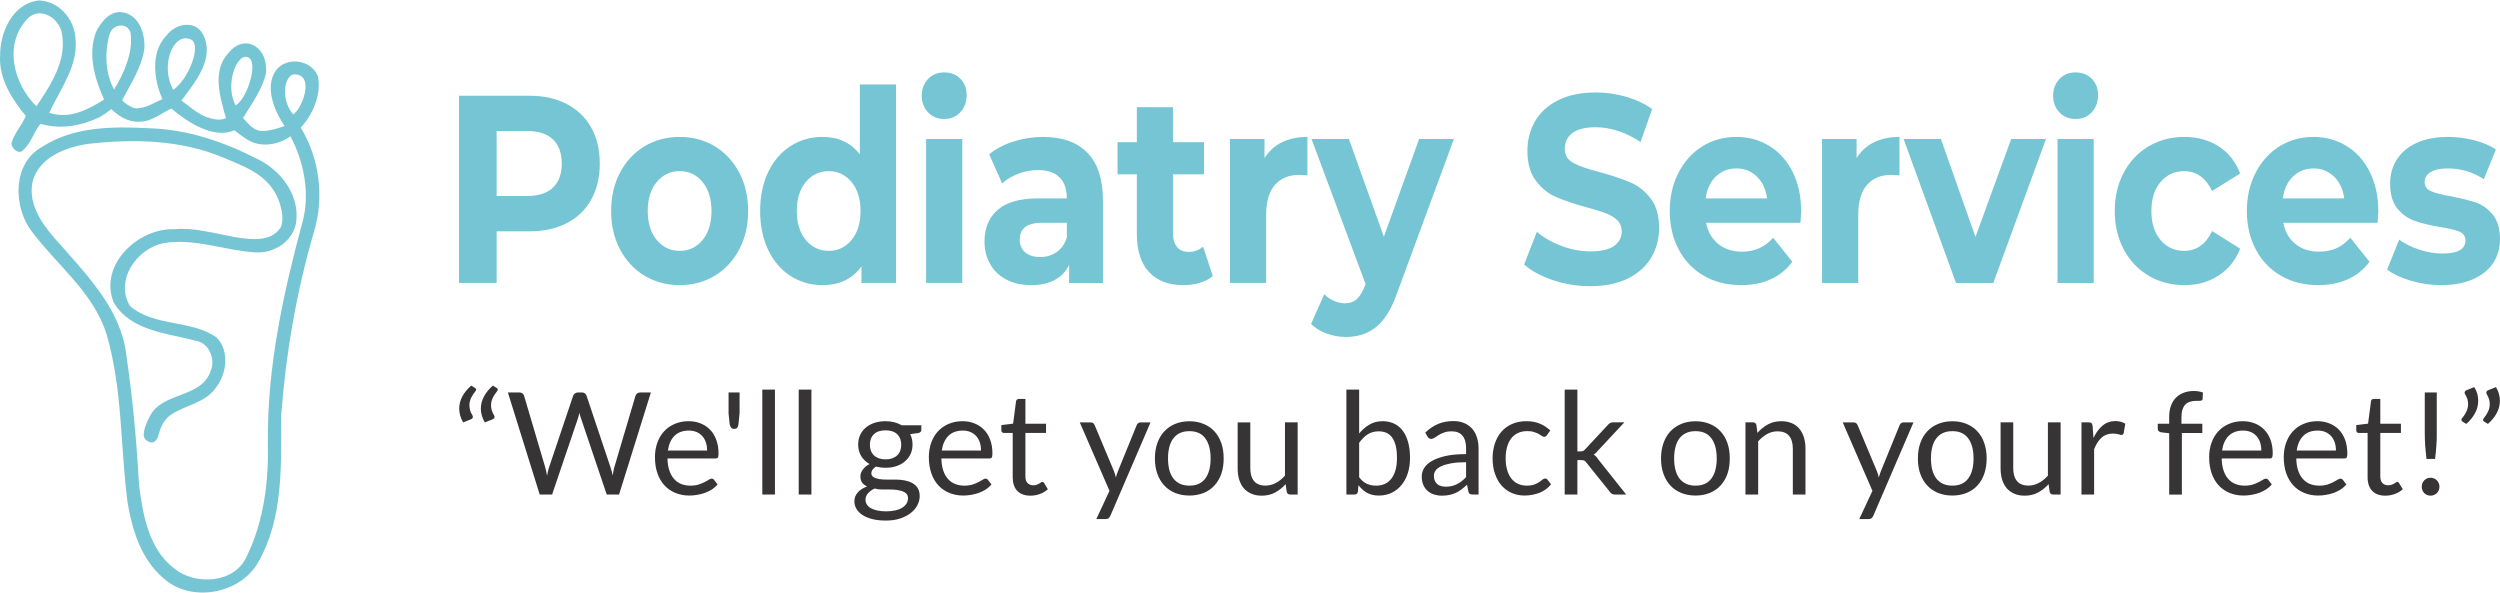
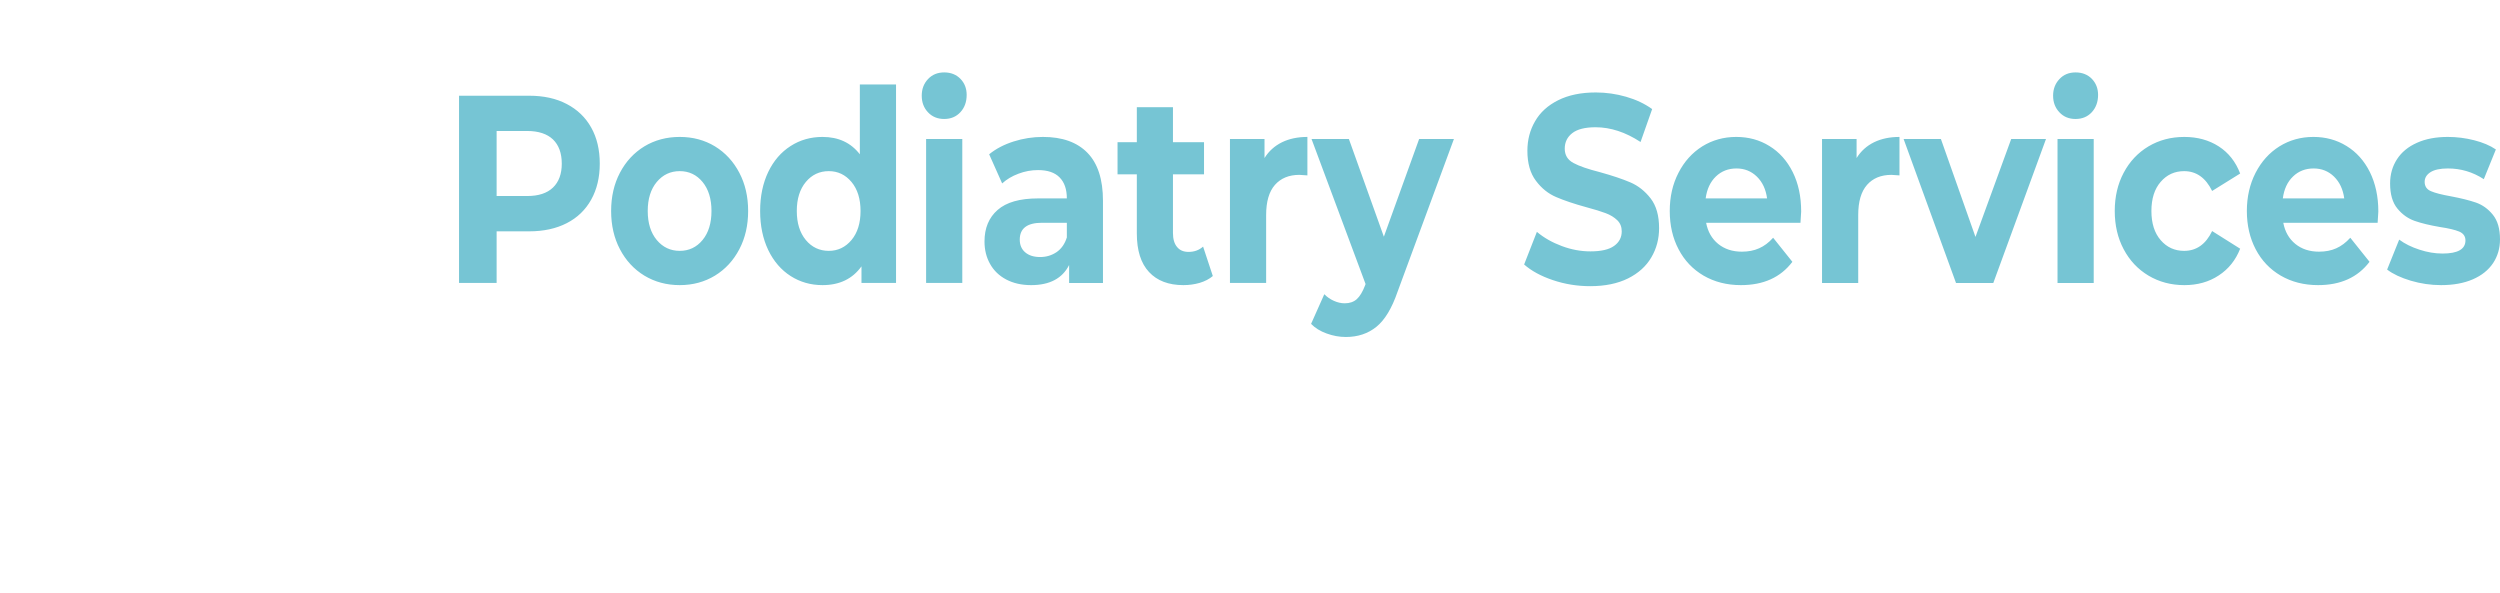
<svg xmlns="http://www.w3.org/2000/svg" xml:space="preserve" width="430px" height="102px" version="1.0" style="shape-rendering:geometricPrecision; text-rendering:geometricPrecision; image-rendering:optimizeQuality; fill-rule:evenodd; clip-rule:evenodd" viewBox="0 0 429 101.61">
  <defs>
    <style type="text/css">
   
    .fil1 {fill:#373435;fill-rule:nonzero}
    .fil0 {fill:#76C5D4;fill-rule:nonzero}
   
  </style>
  </defs>
  <g id="Layer_x0020_1">
-     <path class="fil0" d="M0.02 9.46c-0.03,-4.04 2.17,-8.96 6.66,-9.46 3.33,0.1 6,3.07 6.26,6.32 0.59,4.78 -2.56,8.83 -4.49,12.95 3.39,1.17 6.6,-0.49 9.41,-2.26 -1.6,-3.56 -2.81,-7.66 -1.42,-11.51 0.85,-1.81 2.58,-3.99 4.86,-3.41 2.67,0.58 3.64,3.81 3.47,6.22 -0.46,3.16 -2.37,6.06 -3.82,8.82 0.46,0.53 1.82,1.44 2.51,1.4 1.74,-0.11 2.82,-0.9 4.41,-1.6 -1.38,-3.06 -2.2,-8 0.77,-11 1.5,-1.96 4.82,-2.63 6.18,-0.14 2.14,4.12 -1.33,8.22 -3.69,11.4 1.37,0.96 2.81,2.33 4.48,2.88 0.99,0.32 2.15,0.59 3.16,0.13 -0.98,-3.59 -2.46,-8.08 0.45,-11.21 1.18,-1.5 2.92,-2.06 4.37,-1.24 1.64,0.92 2.14,2.67 2.08,4.63 -0.58,2.79 -2.53,5.41 -3.97,7.8 0.79,0.81 1.42,1.71 2.47,2.08 1.26,0.45 3.47,-0.3 4.66,-0.71 -1.29,-1.91 -3.73,-6.46 -1.42,-9.62 1.83,-2.33 5.99,-1.79 7.14,1.06 0.68,3.32 -1.05,6.8 -2.94,8.84 3.21,5.27 4.06,11.92 2.28,17.83 -3.02,10.33 -4.86,20.99 -5.65,31.71 0.01,8.44 0.4,17.5 -3.95,25.07 -3.14,5.48 -11.57,6.96 -16.26,2.69 -3.8,-3.21 -5.33,-8.22 -6.14,-12.94 -1.24,-9.58 -0.86,-19.44 -3.57,-28.79 -2.22,-7.3 -8.6,-12 -12.98,-17.9 -3.09,-4.2 -3.19,-11.57 1.84,-14.34 5.47,-3.57 12.28,-3.56 18.55,-3.22 6.53,0.19 12.84,2.38 18.6,5.35 3.87,1.91 7,6.02 6.52,10.5 -0.34,3.39 -3.73,5.67 -7,5.44 -5.28,-0.29 -10.44,-2.49 -15.78,-1.58 -4.59,0.9 -8.45,6.4 -5.74,10.81 4.18,3.57 10.43,2.28 14.85,5.38 2.3,2.4 1.72,6.37 -0.27,8.78 -1.91,2.62 -5.5,2.85 -7.95,4.75 -2.09,2.02 -1.3,3.48 -2.49,4.35 -0.6,0.44 -1.71,-0.25 -1.8,-1 -0.1,-0.88 0.52,-2.46 1,-3.27 2.03,-4.34 8.92,-3.1 10.48,-7.88 0.88,-1.98 -0.28,-4.84 -2.56,-5.17 -4.97,-1.33 -11.13,-1.64 -14.08,-6.56 -2.61,-6.46 4.23,-12.86 10.49,-12.58 6.2,-0.7 14.9,4.28 18.07,-0.17 0.88,-1.23 0.19,-4.8 -1.34,-6.82 -1.99,-2.86 -5.46,-4.05 -8.53,-5.35 -7.24,-3.03 -15.29,-3.17 -22.97,-2.32 -3.89,0.56 -8.48,2.25 -9.63,6.45 -0.93,4.29 2.11,7.98 4.82,10.93 4.79,5.46 10.33,11.2 11.24,18.75 1.1,7.43 1.78,14.92 2.2,22.42 0.65,5.09 1.63,10.86 5.91,14.23 3.62,3.06 10.49,2.74 12.57,-1.99 2.97,-6.06 3.79,-12.98 3.63,-19.67 -0.13,-12.84 2.65,-25.52 5.98,-37.86 1.26,-4.78 0.21,-10.2 -2.11,-14.54 -1.47,1.09 -3.7,1.72 -5.69,1.27 -1.53,-0.35 -2.69,-1.38 -3.94,-2.31 -3.44,1.53 -7.83,-1.22 -10.81,-3.73 -1.69,0.79 -3.03,1.98 -4.88,2.22 -1.8,0.23 -3.51,-0.29 -5.42,-2.12 -0.56,0.45 -1.31,0.98 -2.01,1.39 -3.23,1.5 -6.7,2.15 -10.16,1.13 -1.39,1.86 -1.39,2.99 -3,4.57 -0.83,0.81 -2.14,-0.6 -1.94,-1.33 0.4,-1.5 1.86,-3.15 2.44,-4.59 -2.32,-2.8 -4.66,-6.37 -4.41,-10.36zm4.61 -6.23c-4.1,4.46 -2.21,11.19 1.62,14.93 2.49,-3.68 5.31,-7.97 4.34,-12.65 -0.47,-2.5 -3.8,-4.64 -5.96,-2.28zm14.19 2.53c-0.9,2.98 -0.76,6.92 0.77,9.52 1.73,-2.87 3.3,-6.42 2.81,-9.77 -0.62,-1.88 -3.16,-1.38 -3.58,0.25zm10.92 9.58c2.74,-1.94 4.9,-7.82 3.02,-8.65 -3.07,-1.35 -5.33,4.58 -3.02,8.65zm12.67 -5.64c-1.95,-0.46 -3.81,5.01 -1.97,8.31 2.05,-1.19 4.09,-7.81 1.97,-8.31zm8.16 2.98c-1.76,-0.05 -2.52,4.31 -0.25,6.88 1.56,-1.02 3.73,-6.79 0.25,-6.88z" />
    <g id="_2087241281312">
      <path class="fil0" d="M90.83 16.35c2.46,0 4.61,0.47 6.42,1.42 1.82,0.95 3.22,2.29 4.2,4.04 0.98,1.74 1.47,3.81 1.47,6.2 0,2.35 -0.49,4.41 -1.47,6.17 -0.98,1.76 -2.38,3.11 -4.2,4.04 -1.81,0.93 -3.96,1.4 -6.42,1.4l-5.61 0 0 8.86 -6.45 0 0 -32.13 12.06 0zm-0.36 17.21c1.93,0 3.41,-0.48 4.42,-1.45 1,-0.96 1.51,-2.33 1.51,-4.1 0,-1.81 -0.51,-3.19 -1.51,-4.16 -1.01,-0.96 -2.49,-1.45 -4.42,-1.45l-5.25 0 0 11.16 5.25 0zm26.17 15.29c-2.25,0 -4.28,-0.55 -6.07,-1.63 -1.78,-1.09 -3.18,-2.6 -4.19,-4.53 -1.01,-1.92 -1.51,-4.11 -1.51,-6.56 0,-2.45 0.5,-4.64 1.51,-6.56 1.01,-1.93 2.41,-3.44 4.19,-4.53 1.79,-1.08 3.82,-1.62 6.07,-1.62 2.26,0 4.27,0.54 6.05,1.62 1.78,1.09 3.17,2.6 4.18,4.53 1.01,1.92 1.51,4.11 1.51,6.56 0,2.45 -0.5,4.64 -1.51,6.56 -1.01,1.93 -2.4,3.44 -4.18,4.53 -1.78,1.08 -3.79,1.63 -6.05,1.63zm0 -5.88c1.59,0 2.9,-0.62 3.92,-1.86 1.02,-1.24 1.53,-2.9 1.53,-4.98 0,-2.08 -0.51,-3.74 -1.53,-4.98 -1.02,-1.24 -2.33,-1.86 -3.92,-1.86 -1.59,0 -2.9,0.62 -3.94,1.86 -1.03,1.24 -1.55,2.9 -1.55,4.98 0,2.08 0.52,3.74 1.55,4.98 1.04,1.24 2.35,1.86 3.94,1.86zm37.12 -28.55l0 34.06 -5.93 0 0 -2.85c-1.54,2.15 -3.77,3.22 -6.69,3.22 -2.01,0 -3.84,-0.52 -5.47,-1.56 -1.63,-1.05 -2.91,-2.53 -3.84,-4.46 -0.92,-1.93 -1.39,-4.16 -1.39,-6.7 0,-2.54 0.47,-4.77 1.39,-6.7 0.93,-1.93 2.21,-3.41 3.84,-4.45 1.63,-1.05 3.46,-1.56 5.47,-1.56 2.74,0 4.87,0.99 6.41,2.98l0 -11.98 6.21 0zm-11.54 28.55c1.56,0 2.86,-0.62 3.9,-1.86 1.03,-1.24 1.55,-2.9 1.55,-4.98 0,-2.08 -0.52,-3.74 -1.55,-4.98 -1.04,-1.24 -2.34,-1.86 -3.9,-1.86 -1.59,0 -2.91,0.62 -3.94,1.86 -1.03,1.24 -1.55,2.9 -1.55,4.98 0,2.08 0.52,3.74 1.55,4.98 1.03,1.24 2.35,1.86 3.94,1.86zm16.7 -19.19l6.21 0 0 24.7 -6.21 0 0 -24.7zm3.11 -3.44c-1.14,0 -2.07,-0.38 -2.79,-1.15 -0.72,-0.76 -1.07,-1.71 -1.07,-2.84 0,-1.14 0.35,-2.08 1.07,-2.85 0.72,-0.77 1.65,-1.15 2.79,-1.15 1.14,0 2.06,0.37 2.78,1.1 0.72,0.74 1.07,1.66 1.07,2.76 0,1.19 -0.35,2.18 -1.07,2.96 -0.72,0.78 -1.64,1.17 -2.78,1.17zm16.94 3.08c3.31,0 5.86,0.9 7.64,2.73 1.77,1.82 2.66,4.56 2.66,8.24l0 14.09 -5.81 0 0 -3.08c-1.16,2.3 -3.34,3.45 -6.52,3.45 -1.65,0 -3.07,-0.33 -4.28,-0.97 -1.21,-0.64 -2.13,-1.53 -2.76,-2.66 -0.64,-1.13 -0.96,-2.42 -0.96,-3.86 0,-2.29 0.75,-4.1 2.25,-5.41 1.5,-1.32 3.81,-1.98 6.94,-1.98l4.94 0c0,-1.56 -0.41,-2.76 -1.24,-3.6 -0.82,-0.84 -2.05,-1.26 -3.7,-1.26 -1.14,0 -2.26,0.2 -3.36,0.62 -1.1,0.41 -2.04,0.97 -2.8,1.67l-2.23 -5c1.16,-0.95 2.56,-1.68 4.2,-2.2 1.63,-0.52 3.3,-0.78 5.03,-0.78zm-0.48 20.61c1.06,0 2,-0.29 2.83,-0.85 0.82,-0.57 1.4,-1.4 1.75,-2.51l0 -2.52 -4.26 0c-2.55,0 -3.82,0.96 -3.82,2.89 0,0.92 0.31,1.65 0.93,2.18 0.63,0.54 1.48,0.81 2.57,0.81zm29.63 3.26c-0.6,0.51 -1.35,0.9 -2.24,1.17 -0.89,0.26 -1.83,0.39 -2.81,0.39 -2.54,0 -4.51,-0.75 -5.9,-2.25 -1.4,-1.5 -2.09,-3.71 -2.09,-6.61l0 -10.15 -3.31 0 0 -5.51 3.31 0 0 -6.01 6.2 0 0 6.01 5.33 0 0 5.51 -5.33 0 0 10.05c0,1.05 0.23,1.85 0.7,2.41 0.46,0.57 1.12,0.85 1.97,0.85 0.98,0 1.82,-0.3 2.5,-0.91l1.67 5.05zm8.87 -20.25c0.74,-1.19 1.75,-2.09 3.01,-2.71 1.25,-0.61 2.71,-0.91 4.35,-0.91l0 6.6c-0.69,-0.06 -1.15,-0.09 -1.39,-0.09 -1.78,0 -3.17,0.58 -4.18,1.72 -1.01,1.15 -1.51,2.87 -1.51,5.17l0 11.66 -6.21 0 0 -24.7 5.93 0 0 3.26zm32.5 -3.26l-9.67 26.21c-0.98,2.85 -2.19,4.85 -3.64,6.02 -1.44,1.16 -3.19,1.74 -5.23,1.74 -1.11,0 -2.21,-0.2 -3.3,-0.6 -1.09,-0.39 -1.98,-0.94 -2.67,-1.65l2.27 -5.09c0.48,0.49 1.03,0.87 1.65,1.14 0.62,0.28 1.24,0.42 1.85,0.42 0.85,0 1.54,-0.24 2.07,-0.71 0.53,-0.48 1.01,-1.27 1.43,-2.37l0.08 -0.23 -9.27 -24.88 6.41 0 6 16.76 6.05 -16.76 5.97 0zm23.39 25.25c-2.2,0 -4.33,-0.34 -6.38,-1.03 -2.06,-0.69 -3.71,-1.59 -4.96,-2.69l2.19 -5.6c1.2,1.01 2.62,1.82 4.26,2.43 1.64,0.62 3.29,0.92 4.93,0.92 1.83,0 3.19,-0.31 4.06,-0.94 0.88,-0.63 1.31,-1.46 1.31,-2.5 0,-0.77 -0.25,-1.4 -0.77,-1.91 -0.52,-0.5 -1.18,-0.91 -1.99,-1.21 -0.81,-0.31 -1.9,-0.64 -3.28,-1.01 -2.12,-0.58 -3.86,-1.17 -5.21,-1.75 -1.36,-0.58 -2.52,-1.51 -3.48,-2.8 -0.97,-1.28 -1.46,-3 -1.46,-5.14 0,-1.87 0.44,-3.56 1.32,-5.07 0.87,-1.52 2.19,-2.72 3.95,-3.6 1.77,-0.89 3.92,-1.34 6.47,-1.34 1.78,0 3.51,0.25 5.21,0.74 1.7,0.49 3.18,1.19 4.46,2.11l-1.99 5.65c-2.58,-1.69 -5.15,-2.53 -7.72,-2.53 -1.81,0 -3.14,0.34 -4,1.01 -0.86,0.67 -1.29,1.56 -1.29,2.66 0,1.11 0.49,1.92 1.49,2.46 0.99,0.54 2.51,1.06 4.56,1.58 2.12,0.59 3.85,1.17 5.21,1.75 1.35,0.58 2.51,1.5 3.48,2.75 0.97,1.26 1.45,2.96 1.45,5.1 0,1.83 -0.44,3.51 -1.33,5.02 -0.89,1.52 -2.22,2.72 -4,3.61 -1.78,0.88 -3.94,1.33 -6.49,1.33zm36.2 -12.81c0,0.09 -0.04,0.74 -0.12,1.93l-16.19 0c0.29,1.53 0.98,2.74 2.07,3.63 1.09,0.88 2.44,1.33 4.06,1.33 1.11,0 2.1,-0.19 2.96,-0.58 0.87,-0.38 1.67,-0.98 2.41,-1.81l3.3 4.13c-2.01,2.67 -4.96,4 -8.83,4 -2.41,0 -4.55,-0.55 -6.41,-1.63 -1.85,-1.09 -3.29,-2.6 -4.29,-4.53 -1.01,-1.92 -1.51,-4.11 -1.51,-6.56 0,-2.42 0.49,-4.6 1.49,-6.54 0.99,-1.94 2.36,-3.46 4.09,-4.55 1.74,-1.08 3.69,-1.62 5.83,-1.62 2.1,0 4,0.51 5.69,1.56 1.7,1.04 3.03,2.53 4,4.47 0.97,1.95 1.45,4.2 1.45,6.77zm-11.1 -7.39c-1.4,0 -2.58,0.46 -3.54,1.38 -0.95,0.92 -1.54,2.17 -1.75,3.76l10.54 0c-0.21,-1.56 -0.79,-2.8 -1.75,-3.74 -0.95,-0.93 -2.12,-1.4 -3.5,-1.4zm20.61 -1.79c0.74,-1.19 1.74,-2.09 3,-2.71 1.26,-0.61 2.71,-0.91 4.36,-0.91l0 6.6c-0.69,-0.06 -1.16,-0.09 -1.39,-0.09 -1.78,0 -3.18,0.58 -4.18,1.72 -1.01,1.15 -1.51,2.87 -1.51,5.17l0 11.66 -6.21 0 0 -24.7 5.93 0 0 3.26zm32.5 -3.26l-9.04 24.7 -6.4 0 -8.99 -24.7 6.4 0 5.93 16.8 6.13 -16.8 5.97 0zm1.98 0l6.21 0 0 24.7 -6.21 0 0 -24.7zm3.1 -3.44c-1.14,0 -2.07,-0.38 -2.78,-1.15 -0.72,-0.76 -1.08,-1.71 -1.08,-2.84 0,-1.14 0.36,-2.08 1.08,-2.85 0.71,-0.77 1.64,-1.15 2.78,-1.15 1.14,0 2.07,0.37 2.79,1.1 0.71,0.74 1.07,1.66 1.07,2.76 0,1.19 -0.36,2.18 -1.07,2.96 -0.72,0.78 -1.65,1.17 -2.79,1.17zm18.66 28.51c-2.29,0 -4.33,-0.55 -6.15,-1.63 -1.82,-1.09 -3.24,-2.6 -4.26,-4.53 -1.02,-1.92 -1.53,-4.11 -1.53,-6.56 0,-2.45 0.51,-4.64 1.53,-6.56 1.02,-1.93 2.44,-3.44 4.26,-4.53 1.82,-1.08 3.86,-1.62 6.15,-1.62 2.25,0 4.22,0.54 5.9,1.62 1.69,1.09 2.91,2.64 3.68,4.66l-4.81 2.99c-1.11,-2.27 -2.72,-3.4 -4.81,-3.4 -1.62,0 -2.96,0.61 -4.02,1.84 -1.06,1.22 -1.59,2.89 -1.59,5 0,2.11 0.53,3.78 1.59,5 1.06,1.23 2.4,1.84 4.02,1.84 2.12,0 3.72,-1.13 4.81,-3.4l4.81 3.03c-0.77,1.96 -1.99,3.49 -3.68,4.59 -1.68,1.11 -3.65,1.66 -5.9,1.66zm33.29 -12.63c0,0.09 -0.04,0.74 -0.12,1.93l-16.19 0c0.29,1.53 0.98,2.74 2.07,3.63 1.08,0.88 2.44,1.33 4.06,1.33 1.11,0 2.1,-0.19 2.96,-0.58 0.86,-0.38 1.66,-0.98 2.41,-1.81l3.3 4.13c-2.02,2.67 -4.96,4 -8.83,4 -2.42,0 -4.55,-0.55 -6.41,-1.63 -1.86,-1.09 -3.29,-2.6 -4.3,-4.53 -1,-1.92 -1.51,-4.11 -1.51,-6.56 0,-2.42 0.5,-4.6 1.49,-6.54 1,-1.94 2.36,-3.46 4.1,-4.55 1.74,-1.08 3.68,-1.62 5.83,-1.62 2.1,0 3.99,0.51 5.69,1.56 1.7,1.04 3.03,2.53 4,4.47 0.96,1.95 1.45,4.2 1.45,6.77zm-11.1 -7.39c-1.41,0 -2.59,0.46 -3.54,1.38 -0.96,0.92 -1.54,2.17 -1.75,3.76l10.54 0c-0.21,-1.56 -0.79,-2.8 -1.75,-3.74 -0.95,-0.93 -2.12,-1.4 -3.5,-1.4zm21.88 20.02c-1.78,0 -3.52,-0.26 -5.22,-0.76 -1.69,-0.51 -3.05,-1.14 -4.05,-1.91l2.07 -5.14c0.95,0.71 2.1,1.28 3.46,1.72 1.35,0.45 2.68,0.67 3.98,0.67 2.62,0 3.93,-0.75 3.93,-2.25 0,-0.7 -0.35,-1.21 -1.07,-1.52 -0.72,-0.3 -1.82,-0.56 -3.3,-0.78 -1.75,-0.3 -3.2,-0.65 -4.34,-1.05 -1.14,-0.4 -2.13,-1.1 -2.96,-2.11 -0.84,-1.01 -1.26,-2.45 -1.26,-4.32 0,-1.56 0.4,-2.94 1.18,-4.15 0.78,-1.21 1.92,-2.15 3.42,-2.82 1.5,-0.68 3.27,-1.01 5.31,-1.01 1.51,0 3.02,0.19 4.52,0.57 1.49,0.38 2.74,0.91 3.72,1.58l-2.07 5.1c-1.89,-1.23 -3.94,-1.84 -6.17,-1.84 -1.33,0 -2.32,0.22 -2.98,0.64 -0.67,0.43 -1,0.98 -1,1.66 0,0.76 0.36,1.3 1.08,1.6 0.71,0.31 1.85,0.6 3.42,0.88 1.75,0.33 3.18,0.69 4.29,1.07 1.12,0.39 2.09,1.08 2.91,2.09 0.82,1.01 1.23,2.42 1.23,4.23 0,1.53 -0.4,2.89 -1.19,4.08 -0.8,1.19 -1.96,2.12 -3.48,2.78 -1.53,0.66 -3.34,0.99 -5.43,0.99z" />
-       <path class="fil1" d="M79.48 72.41c-0.23,-0.39 -0.4,-0.79 -0.51,-1.18 -0.11,-0.4 -0.17,-0.79 -0.17,-1.18 0,-0.73 0.18,-1.43 0.54,-2.11 0.37,-0.67 0.87,-1.29 1.52,-1.85l0.67 0.42c0.07,0.04 0.12,0.08 0.14,0.13 0.02,0.05 0.02,0.1 0.02,0.15 0,0.11 -0.04,0.21 -0.12,0.29 -0.13,0.16 -0.25,0.34 -0.38,0.51 -0.12,0.18 -0.23,0.37 -0.33,0.57 -0.1,0.2 -0.17,0.41 -0.23,0.63 -0.06,0.22 -0.08,0.45 -0.08,0.7 0,0.26 0.04,0.53 0.11,0.81 0.08,0.27 0.21,0.57 0.4,0.88 0.05,0.09 0.08,0.18 0.08,0.28 0,0.19 -0.11,0.33 -0.33,0.41l-1.33 0.54zm292.75 12.39l0 -10.53 -1.37 -0.16c-0.17,-0.04 -0.31,-0.11 -0.42,-0.19 -0.11,-0.09 -0.17,-0.21 -0.17,-0.38l0 -0.9 1.96 0 0 -1.19c0,-0.71 0.1,-1.34 0.3,-1.89 0.2,-0.55 0.48,-1.01 0.85,-1.38 0.37,-0.38 0.82,-0.67 1.34,-0.86 0.52,-0.2 1.1,-0.3 1.76,-0.3 0.55,0 1.06,0.09 1.54,0.26l-0.05 1.09c-0.01,0.16 -0.08,0.26 -0.21,0.29 -0.13,0.03 -0.31,0.05 -0.55,0.05l-0.38 0c-0.37,0 -0.71,0.05 -1.02,0.15 -0.3,0.09 -0.57,0.25 -0.79,0.47 -0.22,0.22 -0.38,0.5 -0.5,0.86 -0.12,0.36 -0.18,0.8 -0.18,1.32l0 1.13 3.58 0 0 1.59 -3.51 0 0 10.57 -2.18 0zm12.64 -12.6c0.74,0 1.42,0.13 2.05,0.38 0.63,0.25 1.17,0.6 1.62,1.07 0.46,0.47 0.82,1.05 1.08,1.74 0.25,0.69 0.38,1.47 0.38,2.36 0,0.34 -0.04,0.57 -0.11,0.68 -0.08,0.12 -0.21,0.17 -0.42,0.17l-8.23 0c0.02,0.78 0.12,1.47 0.32,2.05 0.19,0.58 0.46,1.06 0.8,1.45 0.35,0.39 0.75,0.68 1.23,0.87 0.47,0.19 1,0.29 1.58,0.29 0.55,0 1.02,-0.07 1.42,-0.19 0.39,-0.13 0.73,-0.27 1.01,-0.42 0.29,-0.14 0.53,-0.28 0.72,-0.4 0.19,-0.13 0.35,-0.19 0.49,-0.19 0.18,0 0.32,0.07 0.42,0.2l0.61 0.8c-0.27,0.32 -0.59,0.6 -0.97,0.85 -0.37,0.24 -0.77,0.43 -1.2,0.59 -0.42,0.15 -0.87,0.26 -1.32,0.34 -0.46,0.08 -0.91,0.12 -1.36,0.12 -0.86,0 -1.64,-0.15 -2.36,-0.44 -0.72,-0.29 -1.34,-0.71 -1.87,-1.27 -0.53,-0.56 -0.94,-1.25 -1.23,-2.07 -0.29,-0.83 -0.44,-1.77 -0.44,-2.84 0,-0.86 0.13,-1.67 0.4,-2.42 0.26,-0.75 0.64,-1.4 1.14,-1.95 0.5,-0.55 1.1,-0.98 1.82,-1.29 0.72,-0.32 1.52,-0.48 2.42,-0.48zm0.05 1.61c-1.05,0 -1.88,0.31 -2.48,0.91 -0.61,0.61 -0.98,1.44 -1.13,2.52l6.73 0c0,-0.51 -0.07,-0.97 -0.2,-1.39 -0.14,-0.41 -0.35,-0.78 -0.61,-1.08 -0.27,-0.3 -0.6,-0.54 -0.99,-0.71 -0.38,-0.16 -0.83,-0.25 -1.32,-0.25zm12.75 -1.61c0.74,0 1.43,0.13 2.05,0.38 0.63,0.25 1.17,0.6 1.63,1.07 0.45,0.47 0.81,1.05 1.07,1.74 0.25,0.69 0.38,1.47 0.38,2.36 0,0.34 -0.04,0.57 -0.11,0.68 -0.07,0.12 -0.21,0.17 -0.42,0.17l-8.23 0c0.02,0.78 0.12,1.47 0.32,2.05 0.19,0.58 0.46,1.06 0.81,1.45 0.34,0.39 0.74,0.68 1.22,0.87 0.47,0.19 1,0.29 1.58,0.29 0.55,0 1.02,-0.07 1.42,-0.19 0.39,-0.13 0.73,-0.27 1.02,-0.42 0.28,-0.14 0.52,-0.28 0.71,-0.4 0.19,-0.13 0.36,-0.19 0.49,-0.19 0.18,0 0.32,0.07 0.42,0.2l0.61 0.8c-0.27,0.32 -0.59,0.6 -0.96,0.85 -0.38,0.24 -0.78,0.43 -1.2,0.59 -0.43,0.15 -0.88,0.26 -1.33,0.34 -0.46,0.08 -0.91,0.12 -1.36,0.12 -0.85,0 -1.64,-0.15 -2.36,-0.44 -0.72,-0.29 -1.34,-0.71 -1.87,-1.27 -0.52,-0.56 -0.94,-1.25 -1.23,-2.07 -0.29,-0.83 -0.44,-1.77 -0.44,-2.84 0,-0.86 0.14,-1.67 0.4,-2.42 0.27,-0.75 0.64,-1.4 1.14,-1.95 0.5,-0.55 1.1,-0.98 1.82,-1.29 0.72,-0.32 1.52,-0.48 2.42,-0.48zm0.05 1.61c-1.05,0 -1.88,0.31 -2.48,0.91 -0.6,0.61 -0.98,1.44 -1.12,2.52l6.73 0c0,-0.51 -0.07,-0.97 -0.21,-1.39 -0.14,-0.41 -0.34,-0.78 -0.61,-1.08 -0.27,-0.3 -0.6,-0.54 -0.98,-0.71 -0.39,-0.16 -0.84,-0.25 -1.33,-0.25zm11.6 11.17c-0.97,0 -1.72,-0.27 -2.25,-0.82 -0.52,-0.54 -0.79,-1.33 -0.79,-2.36l0 -7.58 -1.49 0c-0.13,0 -0.24,-0.04 -0.33,-0.12 -0.09,-0.07 -0.13,-0.19 -0.13,-0.35l0 -0.88 2.03 -0.25 0.5 -3.82c0.01,-0.13 0.07,-0.23 0.15,-0.31 0.09,-0.07 0.21,-0.11 0.35,-0.11l1.1 0 0 4.26 3.54 0 0 1.58 -3.54 0 0 7.44c0,0.52 0.12,0.91 0.37,1.16 0.26,0.25 0.58,0.38 0.98,0.38 0.23,0 0.43,-0.04 0.6,-0.1 0.16,-0.06 0.31,-0.12 0.43,-0.2 0.12,-0.07 0.23,-0.14 0.31,-0.2 0.09,-0.06 0.16,-0.09 0.22,-0.09 0.12,0 0.22,0.07 0.31,0.21l0.64 1.05c-0.38,0.35 -0.83,0.62 -1.36,0.82 -0.53,0.19 -1.07,0.29 -1.64,0.29zm8.83 -17.71l0 6.99c0,0.37 0,0.73 -0.01,1.08 -0.01,0.35 -0.03,0.7 -0.06,1.06 -0.02,0.35 -0.05,0.71 -0.09,1.08 -0.04,0.37 -0.08,0.77 -0.13,1.2l-1.48 0c-0.05,-0.43 -0.09,-0.83 -0.12,-1.2 -0.04,-0.37 -0.07,-0.73 -0.1,-1.08 -0.02,-0.36 -0.04,-0.71 -0.05,-1.06 -0.01,-0.35 -0.02,-0.71 -0.02,-1.08l0 -6.99 2.06 0zm-2.58 16.17c0,-0.21 0.04,-0.41 0.11,-0.59 0.08,-0.19 0.19,-0.35 0.32,-0.5 0.14,-0.13 0.29,-0.25 0.48,-0.33 0.19,-0.08 0.39,-0.12 0.6,-0.12 0.21,0 0.41,0.04 0.6,0.12 0.19,0.08 0.35,0.2 0.49,0.33 0.13,0.15 0.25,0.31 0.32,0.5 0.08,0.18 0.12,0.38 0.12,0.59 0,0.23 -0.04,0.43 -0.12,0.61 -0.07,0.19 -0.19,0.35 -0.32,0.49 -0.14,0.14 -0.3,0.24 -0.49,0.32 -0.19,0.08 -0.39,0.12 -0.6,0.12 -0.21,0 -0.41,-0.04 -0.6,-0.12 -0.19,-0.08 -0.34,-0.18 -0.48,-0.32 -0.13,-0.14 -0.24,-0.3 -0.32,-0.49 -0.07,-0.18 -0.11,-0.38 -0.11,-0.61zm9.02 -17.09c0.24,0.39 0.41,0.78 0.52,1.17 0.1,0.39 0.15,0.78 0.15,1.17 0,0.74 -0.17,1.45 -0.54,2.12 -0.36,0.68 -0.86,1.3 -1.51,1.86l-0.67 -0.42c-0.07,-0.04 -0.11,-0.08 -0.13,-0.13 -0.02,-0.05 -0.03,-0.1 -0.03,-0.15 0,-0.11 0.04,-0.21 0.12,-0.29 0.13,-0.16 0.26,-0.33 0.38,-0.51 0.13,-0.18 0.23,-0.38 0.33,-0.58 0.1,-0.19 0.18,-0.4 0.23,-0.62 0.06,-0.23 0.09,-0.46 0.09,-0.7 0,-0.26 -0.04,-0.53 -0.11,-0.81 -0.08,-0.28 -0.22,-0.57 -0.4,-0.88 -0.06,-0.09 -0.09,-0.18 -0.09,-0.27 0,-0.19 0.11,-0.34 0.33,-0.43l1.33 -0.53zm3.72 0c0.23,0.39 0.4,0.78 0.51,1.17 0.11,0.39 0.16,0.78 0.16,1.17 0,0.74 -0.18,1.45 -0.54,2.12 -0.37,0.68 -0.87,1.3 -1.51,1.86l-0.68 -0.42c-0.06,-0.04 -0.1,-0.08 -0.12,-0.13 -0.02,-0.05 -0.04,-0.1 -0.04,-0.15 0,-0.11 0.05,-0.21 0.13,-0.29 0.13,-0.16 0.25,-0.33 0.38,-0.51 0.12,-0.18 0.23,-0.38 0.33,-0.58 0.09,-0.19 0.17,-0.4 0.23,-0.62 0.05,-0.23 0.08,-0.46 0.08,-0.7 0,-0.26 -0.03,-0.53 -0.11,-0.81 -0.08,-0.28 -0.21,-0.57 -0.4,-0.88 -0.06,-0.09 -0.08,-0.18 -0.08,-0.27 0,-0.19 0.1,-0.34 0.33,-0.43l1.33 -0.53zm-106.86 22.1c-0.08,0.16 -0.17,0.29 -0.28,0.39 -0.11,0.1 -0.28,0.15 -0.5,0.15l-1.62 0 2.26 -4.84 -5.1 -11.74 1.88 0c0.18,0 0.33,0.05 0.44,0.14 0.1,0.1 0.18,0.2 0.23,0.32l3.31 7.89c0.07,0.18 0.14,0.36 0.19,0.54 0.05,0.19 0.1,0.37 0.14,0.56 0.06,-0.19 0.11,-0.37 0.17,-0.56 0.06,-0.18 0.12,-0.36 0.2,-0.55l3.21 -7.88c0.05,-0.13 0.13,-0.24 0.25,-0.33 0.12,-0.09 0.25,-0.13 0.38,-0.13l1.74 0 -6.9 16.04zm13.57 -16.24c0.9,0 1.72,0.16 2.45,0.46 0.73,0.3 1.35,0.73 1.86,1.28 0.5,0.55 0.9,1.22 1.17,2.01 0.27,0.78 0.41,1.66 0.41,2.63 0,0.98 -0.14,1.86 -0.41,2.64 -0.27,0.78 -0.67,1.45 -1.17,2 -0.51,0.56 -1.13,0.98 -1.86,1.28 -0.73,0.29 -1.55,0.45 -2.45,0.45 -0.91,0 -1.72,-0.16 -2.45,-0.45 -0.73,-0.3 -1.35,-0.72 -1.86,-1.28 -0.52,-0.55 -0.91,-1.22 -1.19,-2 -0.28,-0.78 -0.41,-1.66 -0.41,-2.64 0,-0.97 0.13,-1.85 0.41,-2.63 0.28,-0.79 0.67,-1.46 1.19,-2.01 0.51,-0.55 1.13,-0.98 1.86,-1.28 0.73,-0.3 1.54,-0.46 2.45,-0.46zm0 11.05c1.22,0 2.13,-0.41 2.73,-1.23 0.61,-0.82 0.91,-1.97 0.91,-3.43 0,-1.48 -0.3,-2.63 -0.91,-3.45 -0.6,-0.83 -1.51,-1.24 -2.73,-1.24 -0.62,0 -1.16,0.11 -1.61,0.32 -0.46,0.21 -0.84,0.52 -1.14,0.92 -0.31,0.4 -0.54,0.89 -0.69,1.47 -0.15,0.58 -0.23,1.24 -0.23,1.98 0,0.73 0.08,1.39 0.23,1.97 0.15,0.57 0.38,1.06 0.69,1.46 0.3,0.39 0.68,0.69 1.14,0.91 0.45,0.21 0.99,0.32 1.61,0.32zm10.45 -10.86l0 7.9c0,0.93 0.22,1.66 0.65,2.18 0.43,0.51 1.08,0.77 1.96,0.77 0.63,0 1.23,-0.16 1.79,-0.46 0.56,-0.3 1.08,-0.72 1.55,-1.25l0 -9.14 2.18 0 0 12.38 -1.3 0c-0.31,0 -0.5,-0.15 -0.58,-0.45l-0.18 -1.33c-0.53,0.6 -1.14,1.07 -1.8,1.43 -0.67,0.37 -1.44,0.55 -2.3,0.55 -0.68,0 -1.27,-0.11 -1.79,-0.34 -0.51,-0.22 -0.95,-0.54 -1.3,-0.94 -0.35,-0.41 -0.61,-0.91 -0.79,-1.48 -0.17,-0.58 -0.26,-1.22 -0.26,-1.92l0 -7.9 2.17 0zm11.71 12.38l0 -12.38 1.24 0c0.24,0 0.4,0.05 0.49,0.14 0.09,0.09 0.15,0.26 0.18,0.49l0.15 2.06c0.42,-0.92 0.95,-1.63 1.57,-2.14 0.62,-0.52 1.35,-0.77 2.19,-0.77 0.34,0 0.65,0.04 0.93,0.12 0.28,0.08 0.53,0.19 0.77,0.33l-0.28 1.63c-0.06,0.2 -0.18,0.3 -0.38,0.3 -0.11,0 -0.29,-0.04 -0.53,-0.12 -0.23,-0.07 -0.56,-0.11 -0.98,-0.11 -0.76,0 -1.39,0.23 -1.9,0.69 -0.51,0.46 -0.94,1.12 -1.28,2l0 7.76 -2.17 0zm-66.23 -12.57c0.9,0 1.72,0.16 2.45,0.46 0.73,0.3 1.35,0.73 1.85,1.28 0.51,0.55 0.9,1.22 1.18,2.01 0.27,0.78 0.4,1.66 0.4,2.63 0,0.98 -0.13,1.86 -0.4,2.64 -0.28,0.78 -0.67,1.45 -1.18,2 -0.5,0.56 -1.12,0.98 -1.85,1.28 -0.73,0.29 -1.55,0.45 -2.45,0.45 -0.91,0 -1.72,-0.16 -2.45,-0.45 -0.73,-0.3 -1.35,-0.72 -1.87,-1.28 -0.51,-0.55 -0.9,-1.22 -1.18,-2 -0.28,-0.78 -0.42,-1.66 -0.42,-2.64 0,-0.97 0.14,-1.85 0.42,-2.63 0.28,-0.79 0.67,-1.46 1.18,-2.01 0.52,-0.55 1.14,-0.98 1.87,-1.28 0.73,-0.3 1.54,-0.46 2.45,-0.46zm0 11.05c1.22,0 2.13,-0.41 2.73,-1.23 0.61,-0.82 0.91,-1.97 0.91,-3.43 0,-1.48 -0.3,-2.63 -0.91,-3.45 -0.6,-0.83 -1.51,-1.24 -2.73,-1.24 -0.62,0 -1.16,0.11 -1.62,0.32 -0.45,0.21 -0.83,0.52 -1.14,0.92 -0.3,0.4 -0.53,0.89 -0.68,1.47 -0.15,0.58 -0.23,1.24 -0.23,1.98 0,0.73 0.08,1.39 0.23,1.97 0.15,0.57 0.38,1.06 0.68,1.46 0.31,0.39 0.69,0.69 1.14,0.91 0.46,0.21 1,0.32 1.62,0.32zm8.57 1.52l0 -12.38 1.3 0c0.31,0 0.5,0.15 0.58,0.45l0.17 1.35c0.54,-0.6 1.14,-1.08 1.81,-1.45 0.66,-0.36 1.43,-0.55 2.3,-0.55 0.67,0 1.27,0.12 1.79,0.34 0.52,0.22 0.95,0.54 1.29,0.95 0.35,0.41 0.61,0.91 0.79,1.49 0.18,0.58 0.27,1.22 0.27,1.92l0 7.88 -2.17 0 0 -7.88c0,-0.94 -0.22,-1.67 -0.64,-2.18 -0.43,-0.52 -1.09,-0.78 -1.97,-0.78 -0.64,0 -1.24,0.15 -1.8,0.46 -0.55,0.31 -1.07,0.73 -1.54,1.26l0 9.12 -2.18 0zm-68.48 0l0 -18 2.19 0 0 7.53c0.51,-0.63 1.1,-1.14 1.77,-1.53 0.66,-0.39 1.42,-0.58 2.27,-0.58 0.72,0 1.37,0.14 1.95,0.41 0.57,0.26 1.07,0.67 1.47,1.2 0.41,0.54 0.72,1.19 0.94,1.98 0.22,0.79 0.33,1.69 0.33,2.72 0,0.92 -0.12,1.76 -0.36,2.55 -0.25,0.79 -0.6,1.47 -1.06,2.04 -0.46,0.58 -1.02,1.03 -1.68,1.36 -0.67,0.33 -1.42,0.5 -2.25,0.5 -0.79,0 -1.47,-0.16 -2.03,-0.47 -0.56,-0.31 -1.04,-0.75 -1.46,-1.31l-0.11 1.14c-0.06,0.31 -0.25,0.46 -0.56,0.46l-1.41 0zm5.53 -10.84c-0.71,0 -1.33,0.17 -1.87,0.51 -0.53,0.35 -1.02,0.84 -1.47,1.46l0 5.9c0.39,0.53 0.83,0.91 1.3,1.12 0.48,0.22 1.01,0.33 1.6,0.33 1.15,0 2.04,-0.41 2.66,-1.24 0.62,-0.82 0.93,-1.99 0.93,-3.51 0,-0.81 -0.07,-1.5 -0.21,-2.08 -0.15,-0.58 -0.35,-1.06 -0.62,-1.43 -0.27,-0.37 -0.6,-0.63 -0.99,-0.81 -0.39,-0.17 -0.84,-0.25 -1.33,-0.25zm17.15 10.84l-0.97 0c-0.21,0 -0.38,-0.03 -0.51,-0.09 -0.13,-0.07 -0.22,-0.21 -0.26,-0.42l-0.24 -1.16c-0.33,0.3 -0.65,0.56 -0.96,0.8 -0.31,0.23 -0.63,0.43 -0.97,0.59 -0.35,0.15 -0.71,0.28 -1.09,0.36 -0.39,0.08 -0.82,0.12 -1.3,0.12 -0.48,0 -0.92,-0.07 -1.34,-0.2 -0.42,-0.14 -0.79,-0.34 -1.1,-0.61 -0.31,-0.27 -0.55,-0.61 -0.74,-1.03 -0.18,-0.41 -0.27,-0.9 -0.27,-1.46 0,-0.5 0.13,-0.97 0.4,-1.42 0.27,-0.46 0.71,-0.86 1.3,-1.21 0.6,-0.35 1.38,-0.64 2.35,-0.87 0.97,-0.22 2.16,-0.33 3.56,-0.33l0 -0.98c0,-0.96 -0.21,-1.7 -0.62,-2.19 -0.41,-0.49 -1.02,-0.74 -1.83,-0.74 -0.53,0 -0.97,0.06 -1.33,0.2 -0.36,0.13 -0.68,0.28 -0.94,0.45 -0.27,0.17 -0.49,0.32 -0.69,0.45 -0.19,0.13 -0.38,0.2 -0.57,0.2 -0.14,0 -0.27,-0.03 -0.38,-0.11 -0.11,-0.08 -0.2,-0.17 -0.26,-0.28l-0.39 -0.69c0.68,-0.66 1.42,-1.16 2.21,-1.49 0.79,-0.33 1.66,-0.49 2.62,-0.49 0.7,0 1.31,0.11 1.85,0.34 0.53,0.23 0.99,0.55 1.35,0.95 0.37,0.41 0.65,0.9 0.83,1.49 0.19,0.57 0.29,1.21 0.29,1.9l0 7.92zm-5.65 -1.34c0.38,0 0.73,-0.04 1.05,-0.11 0.32,-0.08 0.62,-0.19 0.9,-0.33 0.28,-0.14 0.55,-0.31 0.81,-0.51 0.25,-0.2 0.5,-0.43 0.75,-0.69l0 -2.56c-1,0 -1.85,0.06 -2.56,0.19 -0.7,0.13 -1.27,0.29 -1.71,0.5 -0.44,0.2 -0.75,0.44 -0.95,0.72 -0.2,0.27 -0.3,0.58 -0.3,0.93 0,0.33 0.05,0.61 0.15,0.84 0.11,0.24 0.25,0.43 0.43,0.58 0.18,0.16 0.39,0.27 0.64,0.33 0.24,0.07 0.51,0.11 0.79,0.11zm17.38 -8.84c-0.06,0.09 -0.13,0.16 -0.19,0.2 -0.07,0.05 -0.16,0.08 -0.28,0.08 -0.13,0 -0.26,-0.05 -0.4,-0.15 -0.14,-0.1 -0.32,-0.22 -0.54,-0.34 -0.22,-0.12 -0.49,-0.23 -0.8,-0.33 -0.31,-0.11 -0.7,-0.16 -1.16,-0.16 -0.6,0 -1.13,0.11 -1.6,0.33 -0.46,0.21 -0.85,0.52 -1.16,0.93 -0.32,0.41 -0.55,0.9 -0.71,1.48 -0.16,0.58 -0.24,1.22 -0.24,1.94 0,0.75 0.08,1.41 0.26,1.99 0.17,0.59 0.41,1.08 0.72,1.47 0.31,0.39 0.68,0.7 1.13,0.9 0.44,0.21 0.94,0.32 1.49,0.32 0.53,0 0.97,-0.07 1.31,-0.19 0.34,-0.13 0.63,-0.27 0.85,-0.42 0.23,-0.16 0.42,-0.3 0.57,-0.43 0.14,-0.12 0.29,-0.18 0.44,-0.18 0.18,0 0.32,0.06 0.41,0.2l0.61 0.8c-0.54,0.66 -1.21,1.15 -2.01,1.46 -0.81,0.3 -1.66,0.46 -2.56,0.46 -0.77,0 -1.49,-0.15 -2.15,-0.43 -0.66,-0.29 -1.24,-0.7 -1.73,-1.24 -0.49,-0.55 -0.87,-1.21 -1.15,-2 -0.28,-0.79 -0.43,-1.69 -0.43,-2.71 0,-0.92 0.13,-1.77 0.39,-2.55 0.26,-0.78 0.63,-1.46 1.12,-2.02 0.5,-0.57 1.1,-1.01 1.83,-1.33 0.72,-0.32 1.55,-0.48 2.49,-0.48 0.86,0 1.63,0.15 2.3,0.43 0.66,0.28 1.25,0.67 1.77,1.18l-0.58 0.79zm5.23 -7.82l0 10.6 0.56 0c0.17,0 0.3,-0.02 0.41,-0.07 0.1,-0.04 0.22,-0.13 0.35,-0.27l3.91 -4.2c0.12,-0.13 0.24,-0.24 0.37,-0.32 0.12,-0.08 0.28,-0.12 0.48,-0.12l1.98 0 -4.55 4.87c-0.12,0.14 -0.23,0.26 -0.34,0.37 -0.11,0.1 -0.23,0.2 -0.37,0.28 0.14,0.1 0.28,0.21 0.4,0.34 0.12,0.12 0.23,0.27 0.33,0.43l4.84 6.09 -1.96 0c-0.18,0 -0.33,-0.03 -0.45,-0.1 -0.13,-0.07 -0.25,-0.18 -0.36,-0.32l-4.07 -5.07c-0.12,-0.17 -0.25,-0.29 -0.37,-0.34 -0.12,-0.05 -0.3,-0.08 -0.55,-0.08l-0.61 0 0 5.91 -2.18 0 0 -18 2.18 0zm-80.15 21.67c-0.08,0.16 -0.17,0.29 -0.28,0.39 -0.11,0.1 -0.28,0.15 -0.5,0.15l-1.62 0 2.26 -4.84 -5.1 -11.74 1.88 0c0.18,0 0.33,0.05 0.44,0.14 0.1,0.1 0.18,0.2 0.23,0.32l3.31 7.89c0.07,0.18 0.14,0.36 0.19,0.54 0.05,0.19 0.1,0.37 0.14,0.56 0.06,-0.19 0.11,-0.37 0.17,-0.56 0.06,-0.18 0.12,-0.36 0.2,-0.55l3.21 -7.88c0.05,-0.13 0.13,-0.24 0.25,-0.33 0.12,-0.09 0.24,-0.13 0.38,-0.13l1.74 0 -6.9 16.04zm13.57 -16.24c0.9,0 1.72,0.16 2.45,0.46 0.73,0.3 1.35,0.73 1.85,1.28 0.51,0.55 0.9,1.22 1.18,2.01 0.27,0.78 0.4,1.66 0.4,2.63 0,0.98 -0.13,1.86 -0.4,2.64 -0.28,0.78 -0.67,1.45 -1.18,2 -0.5,0.56 -1.12,0.98 -1.85,1.28 -0.73,0.29 -1.55,0.45 -2.45,0.45 -0.91,0 -1.72,-0.16 -2.45,-0.45 -0.73,-0.3 -1.35,-0.72 -1.86,-1.28 -0.52,-0.55 -0.91,-1.22 -1.19,-2 -0.28,-0.78 -0.42,-1.66 -0.42,-2.64 0,-0.97 0.14,-1.85 0.42,-2.63 0.28,-0.79 0.67,-1.46 1.19,-2.01 0.51,-0.55 1.13,-0.98 1.86,-1.28 0.73,-0.3 1.54,-0.46 2.45,-0.46zm0 11.05c1.22,0 2.13,-0.41 2.73,-1.23 0.61,-0.82 0.91,-1.97 0.91,-3.43 0,-1.48 -0.3,-2.63 -0.91,-3.45 -0.6,-0.83 -1.51,-1.24 -2.73,-1.24 -0.62,0 -1.16,0.11 -1.62,0.32 -0.45,0.21 -0.83,0.52 -1.13,0.92 -0.31,0.4 -0.54,0.89 -0.69,1.47 -0.15,0.58 -0.23,1.24 -0.23,1.98 0,0.73 0.08,1.39 0.23,1.97 0.15,0.57 0.38,1.06 0.69,1.46 0.3,0.39 0.68,0.69 1.13,0.91 0.46,0.21 1,0.32 1.62,0.32zm10.45 -10.86l0 7.9c0,0.93 0.22,1.66 0.65,2.18 0.43,0.51 1.08,0.77 1.96,0.77 0.63,0 1.23,-0.16 1.79,-0.46 0.56,-0.3 1.08,-0.72 1.55,-1.25l0 -9.14 2.18 0 0 12.38 -1.3 0c-0.31,0 -0.5,-0.15 -0.58,-0.45l-0.18 -1.33c-0.53,0.6 -1.14,1.07 -1.8,1.43 -0.67,0.37 -1.44,0.55 -2.3,0.55 -0.68,0 -1.27,-0.11 -1.79,-0.34 -0.51,-0.22 -0.95,-0.54 -1.3,-0.94 -0.35,-0.41 -0.61,-0.91 -0.79,-1.48 -0.17,-0.58 -0.26,-1.22 -0.26,-1.92l0 -7.9 2.17 0zm-62.6 -0.2c0.54,0 1.04,0.06 1.51,0.18 0.47,0.12 0.89,0.29 1.28,0.52l3.36 0 0 0.81c0,0.27 -0.18,0.44 -0.52,0.52l-1.4 0.19c0.28,0.53 0.41,1.12 0.41,1.77 0,0.61 -0.11,1.16 -0.34,1.65 -0.23,0.49 -0.56,0.91 -0.97,1.26 -0.41,0.35 -0.9,0.62 -1.46,0.81 -0.57,0.19 -1.19,0.28 -1.87,0.28 -0.58,0 -1.12,-0.07 -1.63,-0.2 -0.27,0.16 -0.46,0.34 -0.6,0.54 -0.13,0.19 -0.2,0.38 -0.2,0.56 0,0.31 0.12,0.54 0.36,0.69 0.23,0.16 0.54,0.27 0.94,0.34 0.39,0.07 0.83,0.1 1.33,0.1 0.49,0 1,0 1.52,0 0.52,0 1.02,0.04 1.52,0.13 0.5,0.1 0.94,0.24 1.33,0.45 0.39,0.2 0.71,0.49 0.94,0.85 0.24,0.36 0.36,0.84 0.36,1.41 0,0.54 -0.14,1.06 -0.4,1.56 -0.26,0.51 -0.65,0.95 -1.14,1.34 -0.5,0.39 -1.11,0.71 -1.82,0.94 -0.72,0.24 -1.53,0.35 -2.44,0.35 -0.9,0 -1.69,-0.08 -2.37,-0.26 -0.68,-0.18 -1.24,-0.42 -1.69,-0.72 -0.45,-0.31 -0.78,-0.66 -1.01,-1.05 -0.22,-0.4 -0.34,-0.81 -0.34,-1.24 0,-0.61 0.2,-1.13 0.59,-1.56 0.38,-0.43 0.91,-0.77 1.59,-1.02 -0.35,-0.16 -0.63,-0.38 -0.84,-0.65 -0.2,-0.27 -0.31,-0.64 -0.31,-1.09 0,-0.18 0.03,-0.36 0.1,-0.56 0.06,-0.18 0.17,-0.38 0.3,-0.56 0.13,-0.19 0.3,-0.36 0.49,-0.54 0.2,-0.17 0.43,-0.32 0.69,-0.45 -0.61,-0.34 -1.09,-0.8 -1.44,-1.36 -0.34,-0.57 -0.52,-1.24 -0.52,-1.99 0,-0.61 0.12,-1.15 0.35,-1.65 0.23,-0.49 0.56,-0.92 0.97,-1.26 0.42,-0.35 0.91,-0.62 1.49,-0.81 0.57,-0.18 1.2,-0.28 1.88,-0.28zm3.86 13.23c0,-0.32 -0.08,-0.57 -0.25,-0.76 -0.18,-0.2 -0.41,-0.34 -0.7,-0.45 -0.29,-0.1 -0.63,-0.18 -1.01,-0.23 -0.39,-0.05 -0.79,-0.07 -1.21,-0.07 -0.43,0 -0.86,0 -1.3,0 -0.44,0 -0.86,-0.06 -1.26,-0.17 -0.46,0.22 -0.84,0.49 -1.12,0.81 -0.29,0.32 -0.44,0.7 -0.44,1.14 0,0.27 0.07,0.53 0.22,0.77 0.14,0.24 0.35,0.45 0.65,0.63 0.29,0.17 0.66,0.31 1.1,0.41 0.45,0.1 0.97,0.16 1.57,0.16 0.59,0 1.11,-0.06 1.58,-0.17 0.46,-0.1 0.86,-0.26 1.18,-0.46 0.32,-0.2 0.56,-0.43 0.74,-0.71 0.17,-0.27 0.25,-0.57 0.25,-0.9zm-3.86 -6.68c0.44,0 0.83,-0.06 1.17,-0.18 0.34,-0.13 0.62,-0.3 0.85,-0.52 0.23,-0.22 0.4,-0.48 0.51,-0.79 0.11,-0.31 0.17,-0.64 0.17,-1.01 0,-0.76 -0.23,-1.36 -0.69,-1.81 -0.46,-0.45 -1.13,-0.67 -2.01,-0.67 -0.87,0 -1.53,0.22 -1.99,0.67 -0.46,0.45 -0.69,1.05 -0.69,1.81 0,0.37 0.06,0.7 0.17,1.01 0.12,0.31 0.29,0.57 0.52,0.79 0.23,0.22 0.51,0.39 0.84,0.52 0.34,0.12 0.72,0.18 1.15,0.18zm13.22 -6.55c0.74,0 1.42,0.13 2.05,0.38 0.63,0.25 1.17,0.6 1.62,1.07 0.46,0.47 0.82,1.05 1.08,1.74 0.25,0.69 0.38,1.47 0.38,2.36 0,0.34 -0.04,0.57 -0.11,0.68 -0.07,0.12 -0.21,0.17 -0.42,0.17l-8.23 0c0.02,0.78 0.12,1.47 0.32,2.05 0.19,0.58 0.46,1.06 0.8,1.45 0.35,0.39 0.75,0.68 1.23,0.87 0.47,0.19 1,0.29 1.58,0.29 0.55,0 1.02,-0.07 1.42,-0.19 0.39,-0.13 0.73,-0.27 1.01,-0.42 0.29,-0.14 0.53,-0.28 0.72,-0.4 0.19,-0.13 0.36,-0.19 0.49,-0.19 0.18,0 0.32,0.07 0.42,0.2l0.61 0.8c-0.27,0.32 -0.59,0.6 -0.97,0.85 -0.37,0.24 -0.77,0.43 -1.2,0.59 -0.42,0.15 -0.87,0.26 -1.32,0.34 -0.46,0.08 -0.91,0.12 -1.36,0.12 -0.85,0 -1.64,-0.15 -2.36,-0.44 -0.72,-0.29 -1.34,-0.71 -1.87,-1.27 -0.52,-0.56 -0.94,-1.25 -1.23,-2.07 -0.29,-0.83 -0.44,-1.77 -0.44,-2.84 0,-0.86 0.14,-1.67 0.4,-2.42 0.26,-0.75 0.64,-1.4 1.14,-1.95 0.5,-0.55 1.1,-0.98 1.82,-1.29 0.72,-0.32 1.52,-0.48 2.42,-0.48zm0.05 1.61c-1.05,0 -1.88,0.31 -2.48,0.91 -0.6,0.61 -0.98,1.44 -1.13,2.52l6.73 0c0,-0.51 -0.06,-0.97 -0.2,-1.39 -0.14,-0.41 -0.35,-0.78 -0.61,-1.08 -0.27,-0.3 -0.6,-0.54 -0.99,-0.71 -0.38,-0.16 -0.83,-0.25 -1.32,-0.25zm11.6 11.17c-0.97,0 -1.72,-0.27 -2.25,-0.82 -0.53,-0.54 -0.79,-1.33 -0.79,-2.36l0 -7.58 -1.49 0c-0.13,0 -0.24,-0.04 -0.33,-0.12 -0.09,-0.07 -0.13,-0.19 -0.13,-0.35l0 -0.88 2.02 -0.25 0.5 -3.82c0.02,-0.13 0.07,-0.23 0.16,-0.31 0.09,-0.07 0.21,-0.11 0.35,-0.11l1.1 0 0 4.26 3.54 0 0 1.58 -3.54 0 0 7.44c0,0.52 0.12,0.91 0.37,1.16 0.26,0.25 0.58,0.38 0.98,0.38 0.23,0 0.43,-0.04 0.6,-0.1 0.16,-0.06 0.31,-0.12 0.43,-0.2 0.12,-0.07 0.23,-0.14 0.31,-0.2 0.09,-0.06 0.16,-0.09 0.22,-0.09 0.12,0 0.22,0.07 0.31,0.21l0.63 1.05c-0.37,0.35 -0.82,0.62 -1.35,0.82 -0.53,0.19 -1.08,0.29 -1.64,0.29zm-93.62 -12.57c-0.24,-0.39 -0.41,-0.79 -0.52,-1.18 -0.11,-0.4 -0.17,-0.79 -0.17,-1.18 0,-0.73 0.18,-1.43 0.55,-2.11 0.36,-0.67 0.86,-1.29 1.52,-1.85l0.67 0.42c0.06,0.04 0.11,0.08 0.13,0.13 0.02,0.05 0.03,0.1 0.03,0.15 0,0.11 -0.04,0.21 -0.13,0.29 -0.13,0.16 -0.25,0.34 -0.37,0.51 -0.13,0.18 -0.24,0.37 -0.33,0.57 -0.1,0.2 -0.18,0.41 -0.24,0.63 -0.05,0.22 -0.08,0.45 -0.08,0.7 0,0.26 0.04,0.53 0.12,0.81 0.07,0.27 0.2,0.57 0.39,0.88 0.06,0.09 0.09,0.18 0.09,0.28 0,0.19 -0.11,0.33 -0.33,0.41l-1.33 0.54zm3.95 -5.14l1.97 0c0.21,0 0.39,0.05 0.52,0.16 0.14,0.1 0.24,0.24 0.29,0.4l3.61 12.22c0.07,0.22 0.13,0.46 0.18,0.71 0.05,0.25 0.1,0.52 0.15,0.8 0.06,-0.28 0.11,-0.55 0.17,-0.81 0.06,-0.25 0.12,-0.49 0.2,-0.7l4.11 -12.22c0.05,-0.14 0.15,-0.27 0.29,-0.38 0.15,-0.12 0.32,-0.18 0.52,-0.18l0.68 0c0.22,0 0.39,0.05 0.53,0.16 0.13,0.1 0.22,0.24 0.28,0.4l4.09 12.22c0.15,0.43 0.28,0.91 0.39,1.46 0.05,-0.27 0.1,-0.53 0.14,-0.77 0.04,-0.25 0.09,-0.47 0.16,-0.69l3.62 -12.22c0.04,-0.15 0.14,-0.28 0.28,-0.39 0.14,-0.11 0.31,-0.17 0.52,-0.17l1.84 0 -5.46 17.51 -2.12 0 -4.44 -13.15c-0.09,-0.25 -0.17,-0.54 -0.24,-0.87 -0.04,0.16 -0.08,0.32 -0.12,0.47 -0.03,0.15 -0.07,0.28 -0.11,0.4l-4.46 13.15 -2.13 0 -5.46 -17.51zm31.02 4.93c0.74,0 1.42,0.13 2.05,0.38 0.63,0.25 1.17,0.6 1.62,1.07 0.46,0.47 0.82,1.05 1.07,1.74 0.26,0.69 0.39,1.47 0.39,2.36 0,0.34 -0.04,0.57 -0.11,0.68 -0.08,0.12 -0.22,0.17 -0.42,0.17l-8.23 0c0.01,0.78 0.12,1.47 0.32,2.05 0.19,0.58 0.46,1.06 0.8,1.45 0.34,0.39 0.75,0.68 1.22,0.87 0.48,0.19 1.01,0.29 1.59,0.29 0.55,0 1.02,-0.07 1.41,-0.19 0.4,-0.13 0.74,-0.27 1.02,-0.42 0.29,-0.14 0.53,-0.28 0.72,-0.4 0.19,-0.13 0.35,-0.19 0.49,-0.19 0.18,0 0.32,0.07 0.42,0.2l0.61 0.8c-0.27,0.32 -0.59,0.6 -0.97,0.85 -0.37,0.24 -0.77,0.43 -1.2,0.59 -0.43,0.15 -0.87,0.26 -1.33,0.34 -0.45,0.08 -0.9,0.12 -1.35,0.12 -0.86,0 -1.64,-0.15 -2.36,-0.44 -0.72,-0.29 -1.35,-0.71 -1.87,-1.27 -0.53,-0.56 -0.94,-1.25 -1.23,-2.07 -0.3,-0.83 -0.44,-1.77 -0.44,-2.84 0,-0.86 0.13,-1.67 0.4,-2.42 0.26,-0.75 0.64,-1.4 1.14,-1.95 0.49,-0.55 1.1,-0.98 1.82,-1.29 0.71,-0.32 1.52,-0.48 2.42,-0.48zm0.05 1.61c-1.06,0 -1.88,0.31 -2.49,0.91 -0.6,0.61 -0.97,1.44 -1.12,2.52l6.73 0c0,-0.51 -0.07,-0.97 -0.21,-1.39 -0.13,-0.41 -0.34,-0.78 -0.61,-1.08 -0.26,-0.3 -0.59,-0.54 -0.98,-0.71 -0.38,-0.16 -0.83,-0.25 -1.32,-0.25zm8.69 -6.54l0 3.58 -0.19 1.87c-0.03,0.25 -0.1,0.45 -0.21,0.59 -0.11,0.14 -0.3,0.21 -0.55,0.21 -0.21,0 -0.38,-0.07 -0.49,-0.21 -0.12,-0.14 -0.21,-0.34 -0.26,-0.59l-0.19 -1.87 0 -3.58 1.89 0zm6.07 -0.49l0 18 -2.17 0 0 -18 2.17 0zm6.26 0l0 18 -2.18 0 0 -18 2.18 0z" />
    </g>
  </g>
</svg>